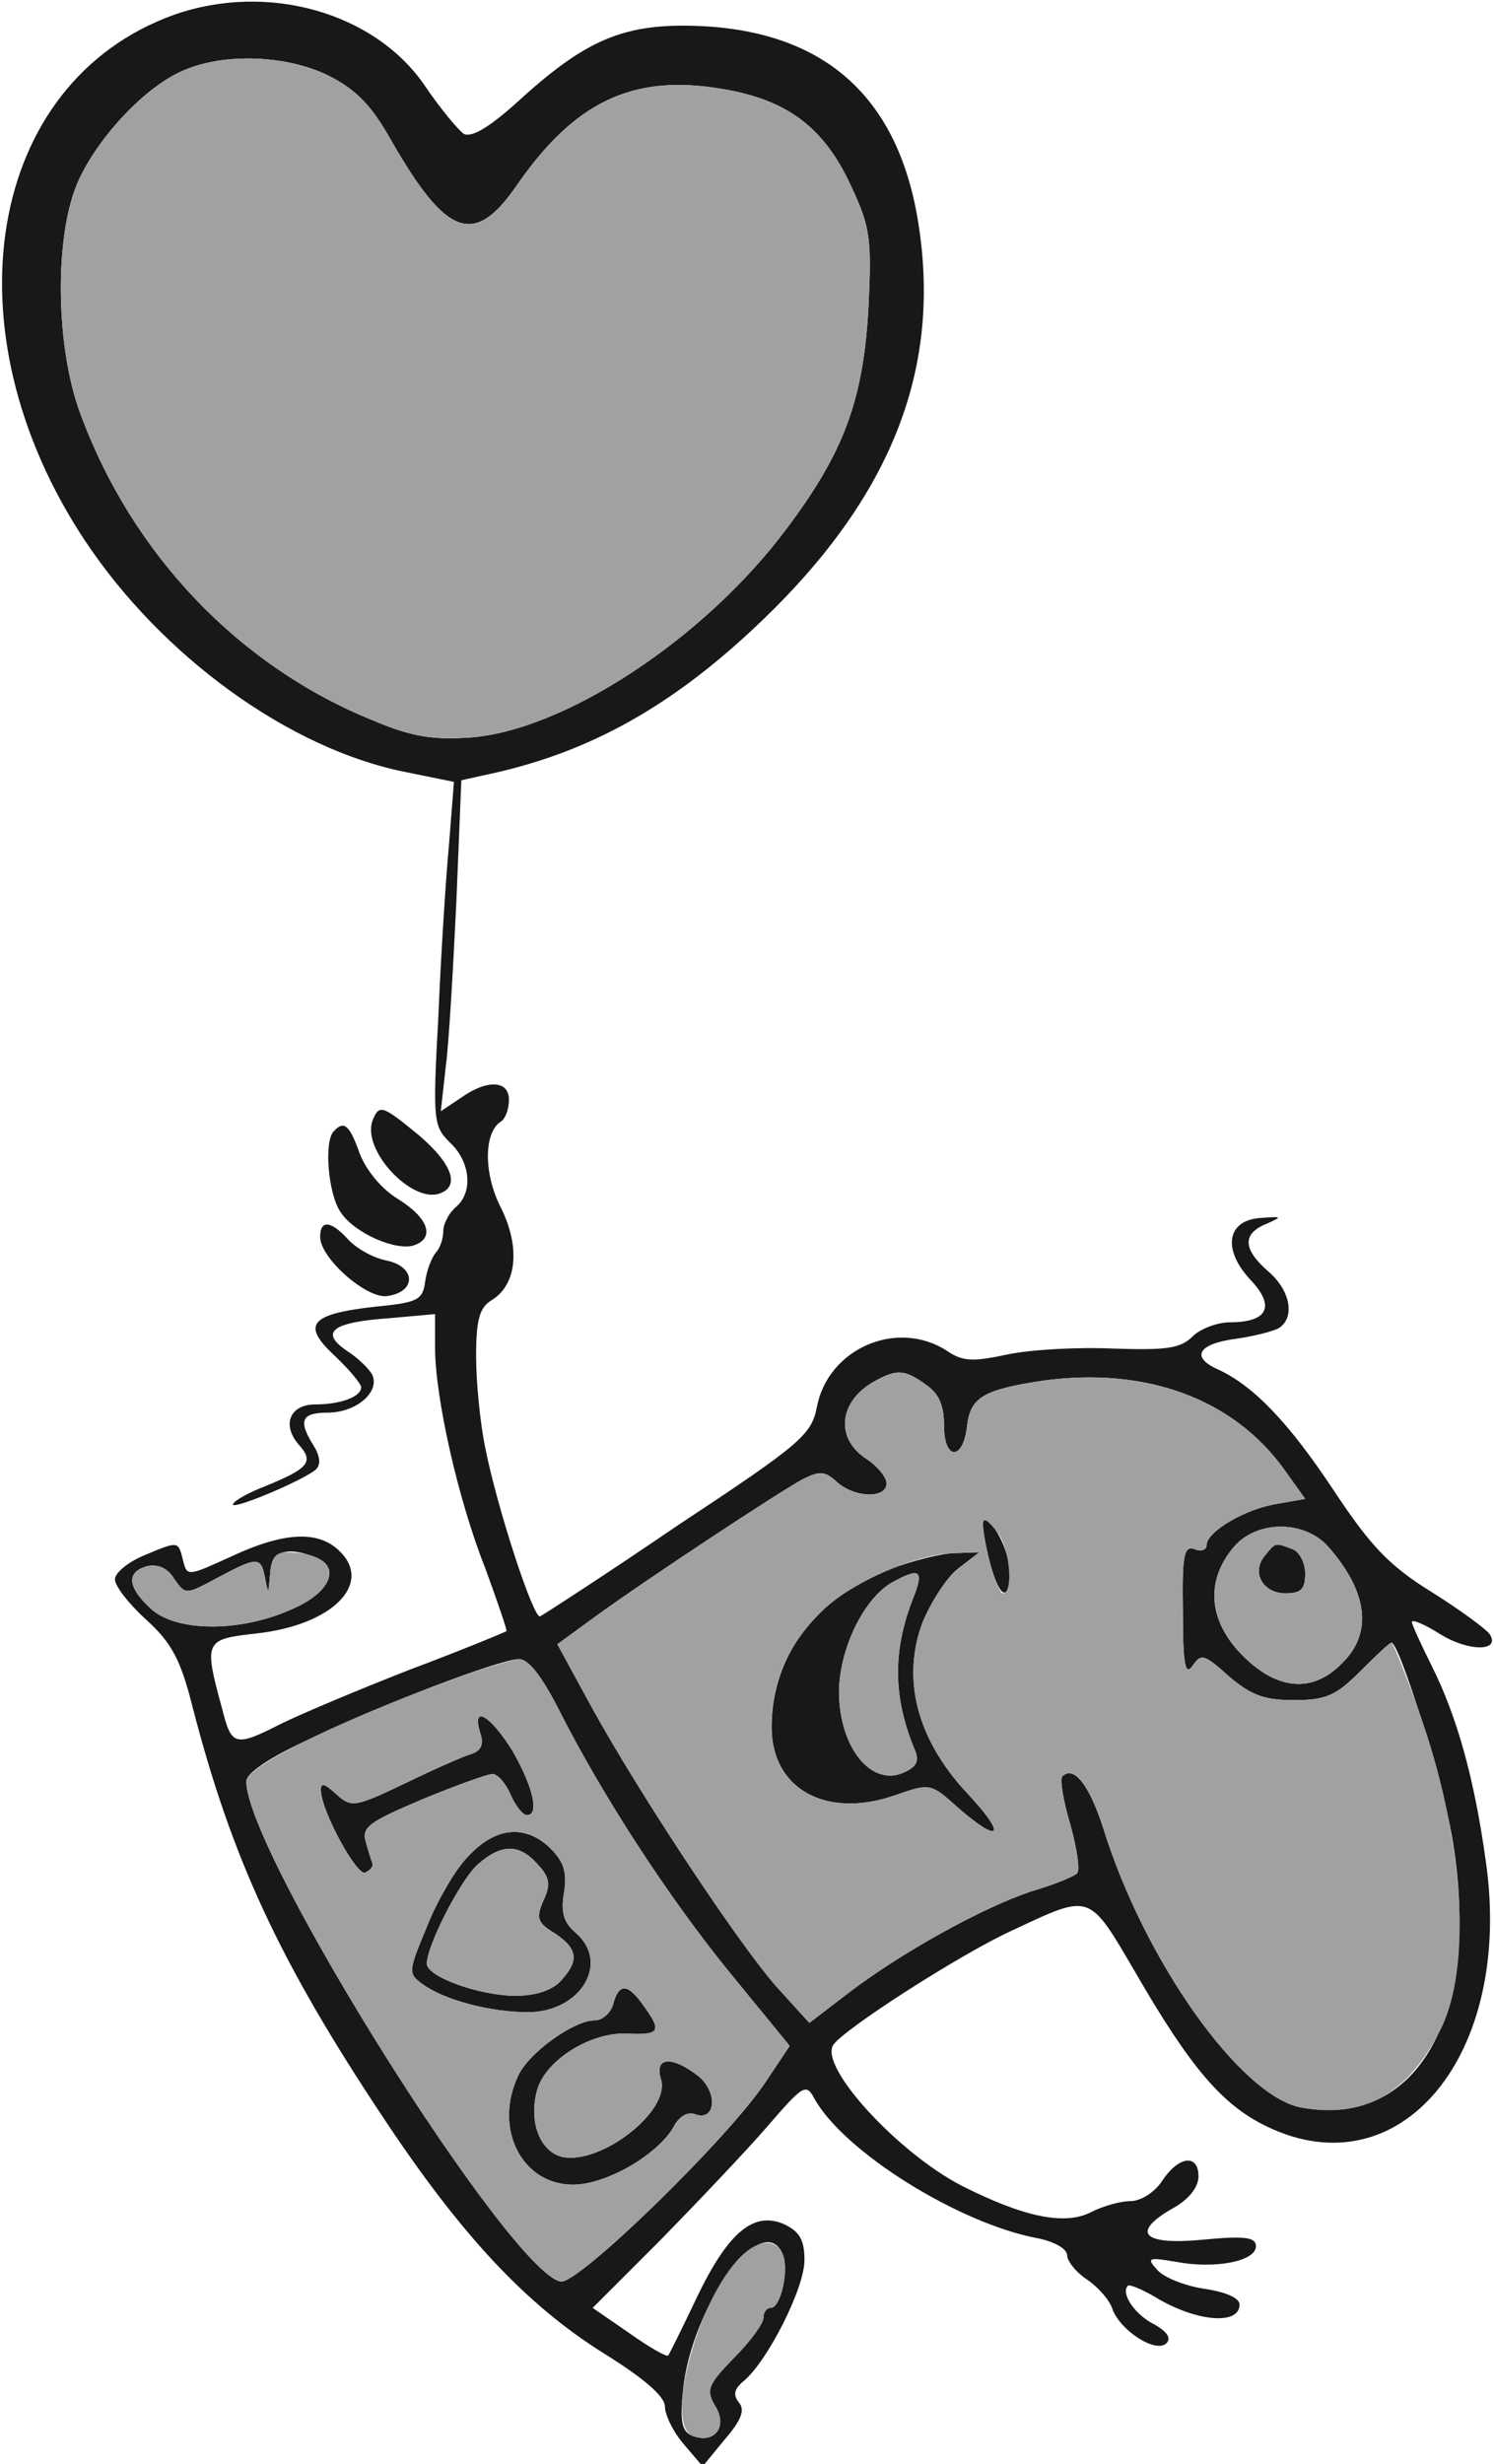
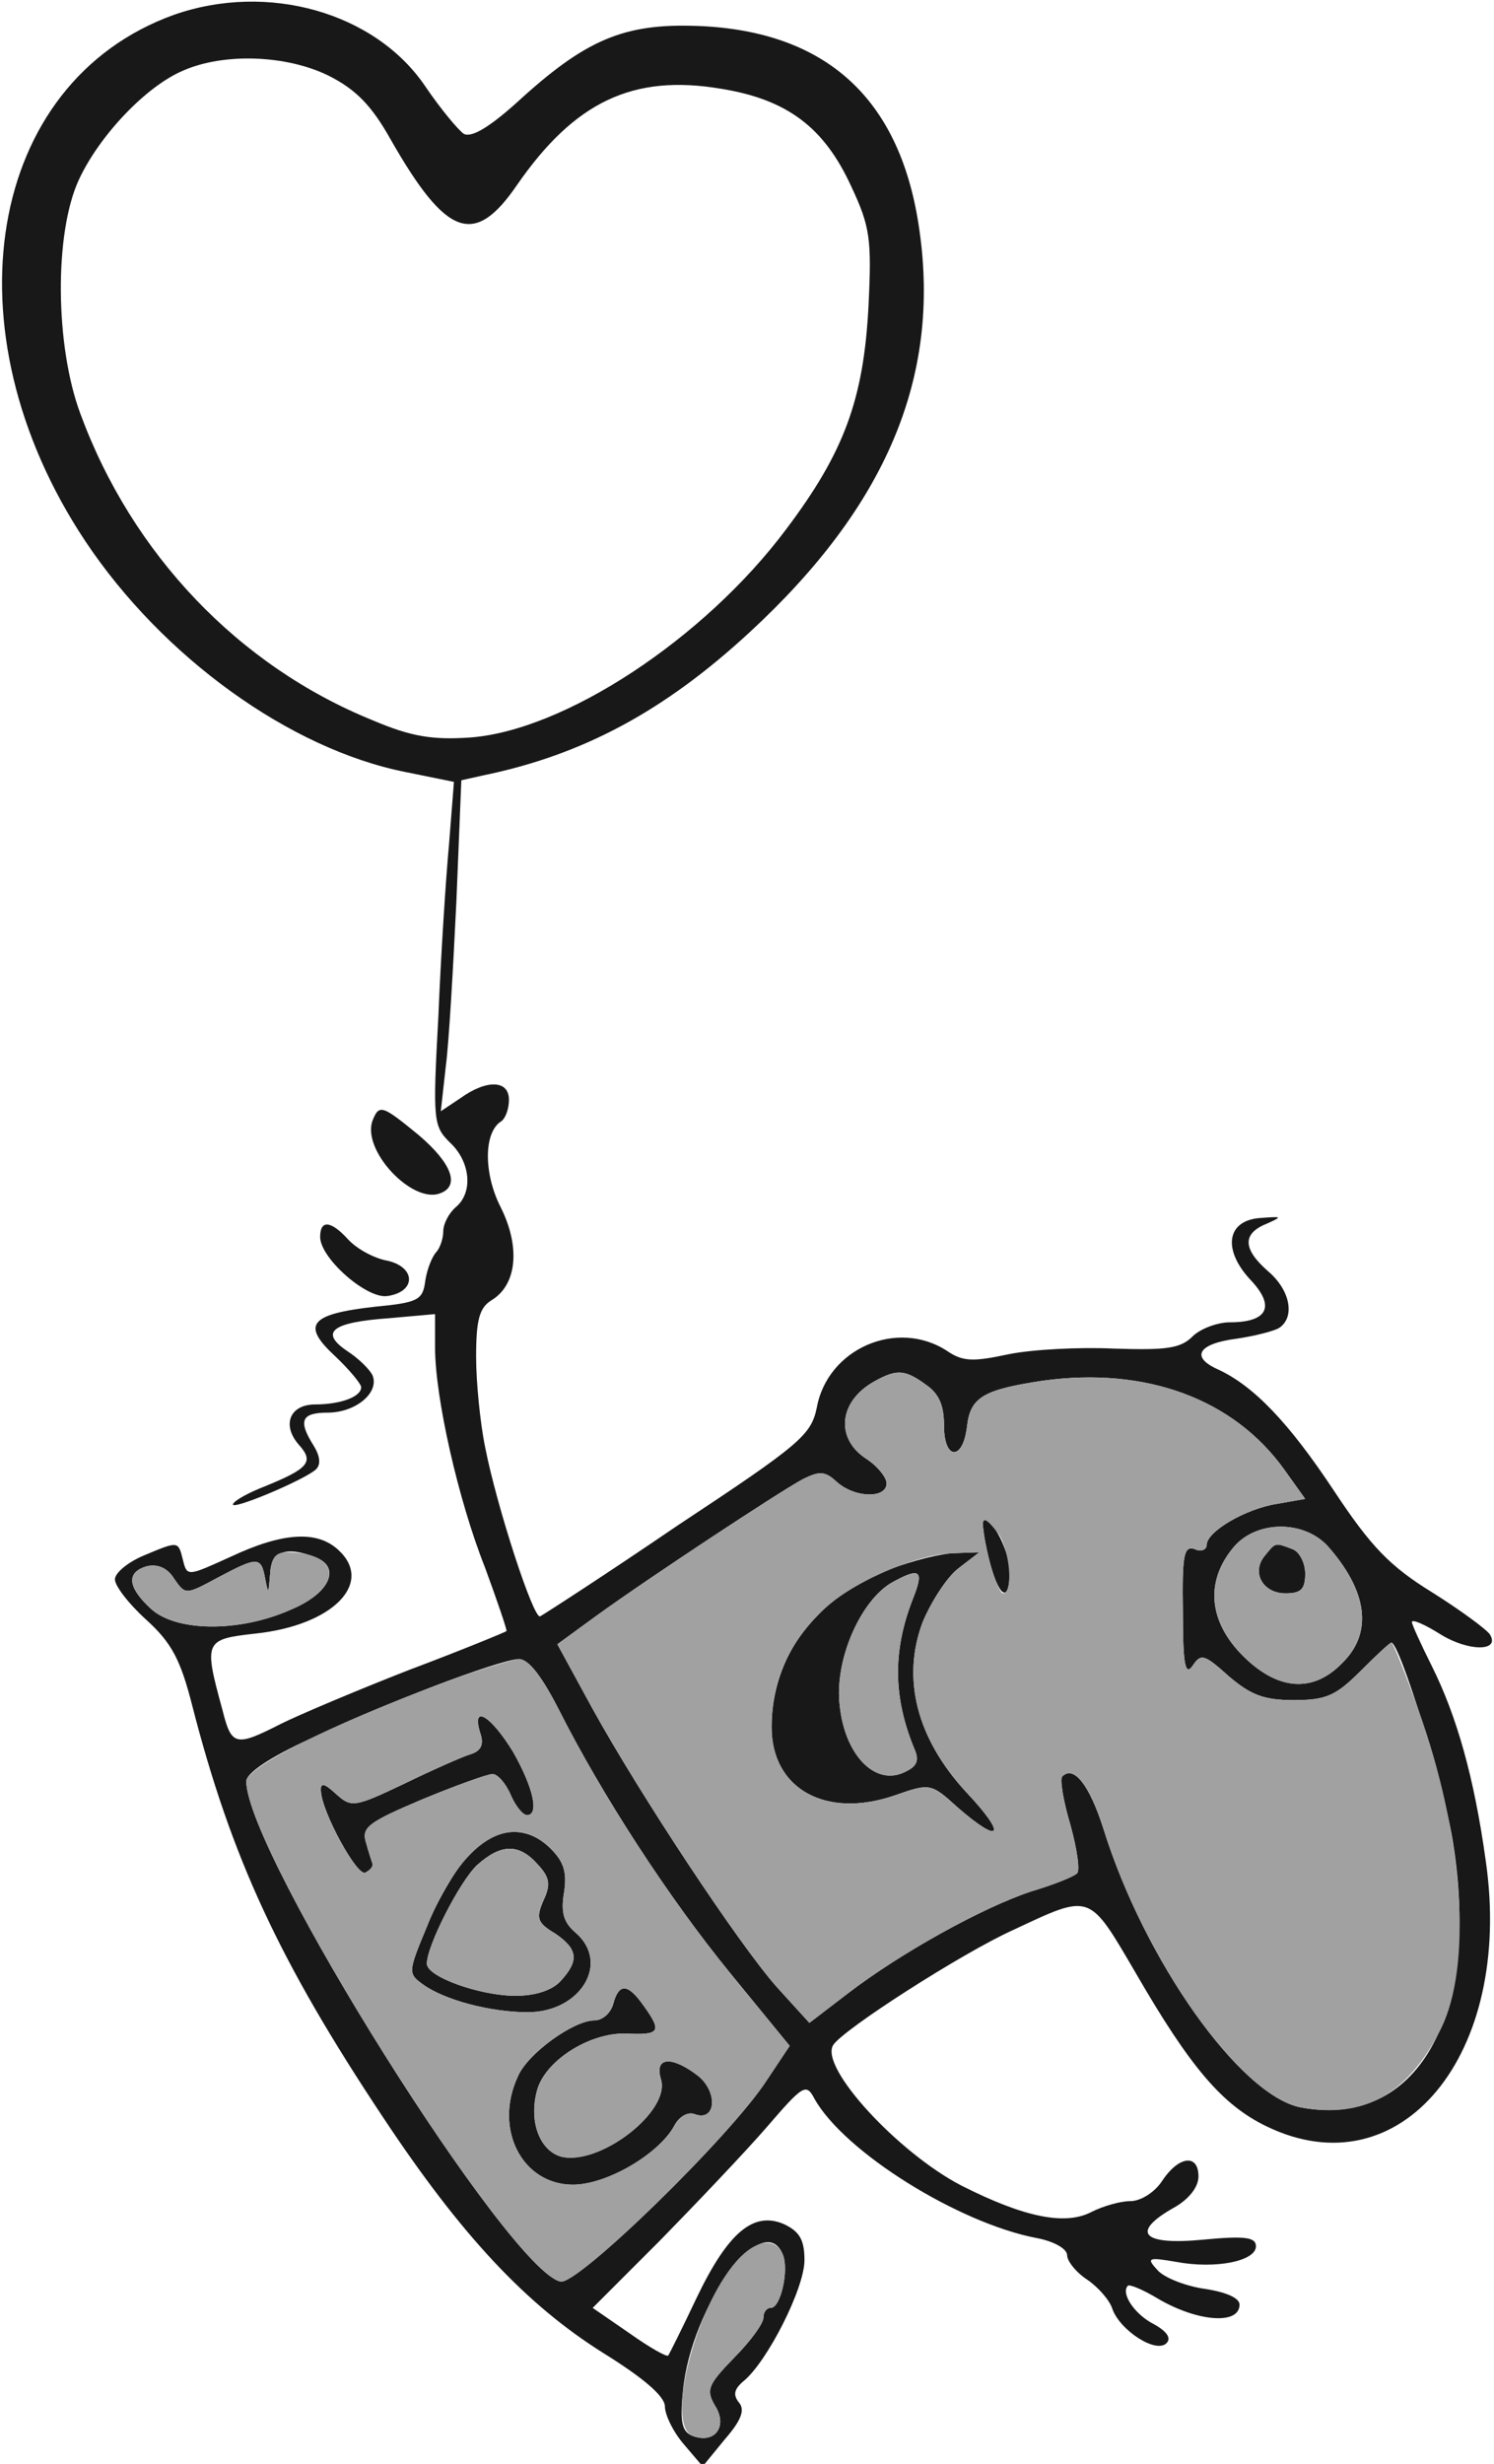
<svg xmlns="http://www.w3.org/2000/svg" version="1.0" width="182pt" height="300pt" viewBox="0 0 182 300" preserveAspectRatio="xMidYMid meet">
  <g transform="translate(0,300) scale(0.1,-0.1)" fill="#181818" stroke="none">
    <path class="node" id="node1" d="M212 2982 c-228 -82 -279 -384 -108 -641 94 -141 249 -253 390 -281 l59 -12 -6 -76 c-4 -43 -10 -137 -13 -210 -7 -127 -6 -133 14 -153 25 -23 29 -61 7 -79 -8 -7 -15 -20 -15 -29 0 -9 -4 -21 -9 -26 -5 -6 -11 -21 -13 -35 -3 -23 -9 -26 -61 -31 -80 -9 -90 -22 -49 -60 17 -16 32 -34 32 -38 0 -12 -26 -21 -56 -21 -31 0 -41 -25 -20 -49 19 -21 12 -29 -42 -51 -18 -7 -35 -16 -38 -21 -6 -10 87 29 101 42 6 6 5 16 -3 29 -19 30 -15 40 17 40 34 0 63 24 55 45 -3 7 -17 21 -31 30 -34 23 -19 35 51 40 l56 5 0 -41 c0 -60 28 -185 61 -268 15 -41 27 -76 26 -77 -1 -1 -54 -23 -118 -47 -64 -25 -135 -55 -157 -66 -55 -28 -60 -27 -71 17 -23 84 -22 86 40 93 95 10 145 62 101 102 -26 24 -68 21 -130 -8 -53 -24 -54 -25 -59 -5 -6 24 -5 24 -48 6 -19 -8 -35 -21 -35 -29 0 -8 17 -30 38 -49 31 -28 42 -49 56 -104 48 -187 107 -313 232 -501 96 -145 175 -229 269 -288 50 -31 75 -53 75 -65 0 -10 10 -31 23 -46 l23 -27 27 33 c20 23 25 36 17 45 -7 9 -6 16 6 26 29 24 74 113 74 147 0 25 -6 35 -25 44 -37 16 -68 -10 -106 -89 -18 -38 -34 -70 -35 -71 -2 -2 -23 10 -47 27 l-45 31 82 82 c45 46 104 108 130 138 44 51 48 54 58 35 36 -65 176 -152 271 -170 21 -4 37 -13 37 -21 0 -7 11 -21 25 -30 13 -9 27 -25 30 -35 9 -26 53 -55 66 -42 6 6 1 14 -15 23 -24 12 -41 38 -32 47 2 2 19 -5 37 -16 48 -28 99 -32 99 -7 0 8 -16 15 -41 19 -23 3 -49 13 -58 22 -15 16 -13 17 22 11 48 -9 97 1 97 19 0 11 -13 13 -65 8 -74 -7 -88 9 -35 39 18 10 30 25 30 38 0 28 -24 25 -44 -5 -9 -14 -26 -25 -39 -25 -12 0 -33 -6 -47 -13 -32 -17 -82 -7 -159 32 -77 40 -173 144 -156 171 12 19 157 112 219 140 96 45 92 46 150 -53 66 -114 105 -160 159 -186 163 -79 301 87 267 323 -14 101 -35 176 -66 238 -13 26 -24 50 -24 53 0 4 16 -3 35 -15 34 -21 73 -21 60 0 -4 6 -35 29 -70 51 -52 32 -75 56 -120 124 -55 83 -98 128 -142 148 -33 15 -23 31 23 37 21 3 45 9 52 13 20 13 14 46 -13 69 -31 27 -32 46 -2 58 20 9 19 9 -8 7 -41 -3 -46 -39 -11 -76 30 -32 20 -51 -26 -51 -15 0 -36 -8 -45 -17 -15 -15 -32 -17 -96 -15 -42 2 -100 -1 -129 -7 -42 -9 -55 -9 -74 4 -61 40 -146 3 -159 -69 -7 -33 -19 -44 -169 -143 -88 -60 -164 -109 -168 -111 -8 -4 -53 134 -67 206 -6 29 -11 79 -11 110 0 45 4 60 19 69 31 19 35 65 11 113 -21 41 -21 92 1 105 5 4 9 15 9 26 0 24 -27 25 -59 2 l-24 -16 6 54 c4 30 9 120 13 202 l6 147 27 6 c121 25 220 78 324 174 166 153 233 310 207 490 -22 156 -109 239 -261 248 -94 5 -141 -13 -223 -87 -38 -35 -61 -49 -71 -44 -7 5 -28 30 -47 58 -61 90 -192 127 -306 87z m188 -74 c34 -17 53 -37 76 -78 68 -119 102 -131 154 -55 70 101 141 135 248 117 81 -13 126 -47 159 -119 23 -49 25 -64 21 -146 -6 -114 -30 -178 -100 -271 -100 -134 -271 -246 -386 -254 -45 -3 -71 1 -118 21 -163 66 -293 202 -356 373 -31 83 -32 220 -2 285 25 54 82 114 127 133 50 22 126 19 177 -6z m728 -1594 c16 -11 22 -25 22 -50 0 -42 23 -43 28 -1 4 36 20 45 93 56 125 17 232 -22 294 -109 l25 -35 -34 -6 c-39 -6 -86 -34 -86 -50 0 -6 -7 -9 -15 -5 -13 4 -15 -8 -14 -77 0 -65 3 -78 12 -65 10 15 14 14 44 -13 27 -23 43 -29 79 -29 39 0 51 5 81 35 19 19 36 35 38 35 10 0 65 -177 75 -243 34 -212 -44 -349 -185 -323 -74 14 -191 179 -241 340 -17 53 -36 77 -50 63 -3 -3 1 -29 10 -59 8 -29 12 -56 8 -59 -4 -4 -29 -14 -56 -22 -60 -20 -159 -75 -223 -124 l-47 -36 -40 44 c-46 52 -166 233 -225 340 l-42 77 48 35 c65 47 223 151 251 166 20 10 27 10 41 -3 22 -20 61 -21 61 -2 0 7 -11 21 -25 30 -38 25 -33 70 10 94 27 15 37 15 63 -4z m489 -196 c49 -55 56 -106 18 -143 -36 -37 -79 -33 -121 9 -41 41 -46 89 -13 130 27 35 86 36 116 4z m-1233 -14 c32 -12 18 -44 -30 -64 -63 -28 -141 -27 -171 2 -28 26 -29 44 -4 51 13 3 25 -2 33 -15 14 -20 14 -20 53 1 49 26 53 26 58 -1 4 -20 4 -19 6 5 1 28 19 35 55 21z m297 -186 c52 -103 133 -228 209 -321 l72 -88 -28 -42 c-44 -68 -230 -249 -251 -245 -62 12 -382 521 -383 609 0 10 28 29 78 52 92 44 230 96 254 97 12 0 28 -21 49 -62z m273 -664 c7 -19 -3 -64 -15 -64 -5 0 -9 -5 -9 -12 0 -7 -16 -29 -36 -49 -32 -33 -34 -39 -23 -58 16 -25 0 -47 -27 -37 -13 5 -16 16 -12 55 10 104 99 225 122 165z" />
-     <path class="node" id="node2" d="M1204 1105 c12 -50 26 -60 26 -17 -1 24 -20 62 -32 62 -2 0 0 -20 6 -45z" />
+     <path class="node" id="node2" d="M1204 1105 c12 -50 26 -60 26 -17 -1 24 -20 62 -32 62 -2 0 0 -20 6 -45" />
    <path class="node" id="node3" d="M1083 1089 c-90 -35 -143 -106 -143 -192 0 -75 66 -112 150 -83 43 15 44 15 77 -15 53 -46 60 -34 10 19 -60 65 -79 138 -53 207 10 24 29 54 43 65 l26 20 -29 -1 c-16 0 -52 -9 -81 -20z m29 -36 c-25 -64 -24 -121 3 -185 5 -13 1 -20 -16 -27 -35 -14 -70 24 -76 82 -7 56 26 130 65 151 33 18 38 14 24 -21z" />
    <path class="node" id="node4" d="M1541 1106 c-17 -20 -3 -46 25 -46 19 0 24 5 24 24 0 13 -7 27 -16 30 -21 8 -20 8 -33 -8z" />
    <path class="node" id="node5" d="M585 890 c5 -14 1 -22 -12 -26 -10 -3 -46 -19 -81 -36 -61 -29 -64 -29 -83 -12 -14 13 -19 14 -18 3 1 -25 44 -104 54 -99 6 3 9 7 9 10 -1 3 -5 15 -8 26 -6 19 2 25 68 53 41 17 80 31 86 31 6 0 16 -11 22 -25 6 -14 15 -25 20 -25 15 0 8 33 -17 77 -27 44 -51 59 -40 23z" />
    <path class="node" id="node6" d="M570 740 c-15 -16 -38 -55 -50 -86 -23 -55 -23 -57 -5 -70 26 -19 82 -34 128 -34 64 0 101 60 58 97 -14 12 -18 24 -14 48 4 25 0 38 -16 54 -30 30 -68 27 -101 -9z m85 -10 c15 -16 16 -25 7 -44 -9 -21 -8 -27 14 -40 28 -19 30 -33 7 -58 -10 -11 -30 -18 -55 -18 -43 0 -108 23 -108 39 0 22 40 100 61 120 29 26 51 27 74 1z" />
    <path class="node" id="node7" d="M747 560 c-3 -11 -13 -20 -23 -20 -25 0 -81 -40 -93 -68 -30 -64 5 -132 67 -132 41 0 104 37 123 71 6 12 17 18 25 15 26 -10 29 26 5 46 -32 25 -54 24 -46 -3 13 -39 -74 -106 -121 -95 -26 7 -40 42 -30 80 9 36 63 71 108 70 42 -2 45 2 22 34 -19 27 -30 28 -37 2z" />
    <path class="node" id="node8" d="M454 1636 c-14 -36 48 -102 82 -89 25 9 14 37 -26 71 -44 36 -48 38 -56 18z" />
-     <path class="node" id="node9" d="M407 1623 c-13 -12 -7 -78 8 -99 17 -26 69 -48 90 -40 25 9 17 33 -20 56 -20 12 -39 35 -47 56 -12 34 -19 40 -31 27z" />
    <path class="node" id="node10" d="M390 1494 c0 -26 57 -76 82 -72 35 5 35 35 0 43 -17 3 -38 15 -48 26 -21 23 -34 24 -34 3z" />
  </g>
  <g transform="translate(0,300) scale(0.1,-0.1)" fill="#A1A1A1" stroke="none">
-     <path class="node" id="node13" d="M223 2914 c-45 -19 -102 -79 -127 -133 -30 -65 -29 -202 2 -285 63 -171 193 -307 356 -373 47 -20 73 -24 118 -21 115 8 286 120 386 254 70 93 94 157 100 271 4 82 2 97 -21 146 -33 72 -78 106 -159 119 -107 18 -178 -16 -248 -117 -52 -76 -86 -64 -154 55 -23 41 -42 61 -76 78 -51 25 -127 28 -177 6z" />
    <path class="node" id="node15" d="M1065 1318 c-43 -24 -48 -69 -10 -94 14 -9 25 -23 25 -30 0 -19 -39 -18 -61 2 -14 13 -21 13 -41 3 -28 -15 -186 -119 -251 -166 l-48 -35 42 -77 c59 -107 179 -288 225 -340 l40 -44 47 36 c64 49 163 104 223 124 27 8 52 18 56 22 4 3 0 30 -8 59 -9 30 -13 56 -10 59 14 14 33 -10 50 -63 50 -161 167 -326 241 -340 76 -14 130 16 170 95 39 78 28 236 -27 389 -16 45 -31 82 -33 82 -2 0 -19 -16 -38 -35 -30 -30 -42 -35 -81 -35 -36 0 -52 6 -79 29 -30 27 -34 28 -44 13 -9 -13 -12 0 -12 65 -1 69 1 81 14 77 8 -4 15 -1 15 5 0 16 47 44 86 50 l34 6 -25 35 c-62 87 -169 126 -294 109 -73 -11 -89 -20 -93 -56 -5 -42 -28 -41 -28 1 0 25 -6 39 -22 50 -26 19 -36 19 -63 4z m151 -185 c14 -19 19 -73 6 -73 -4 0 -12 20 -18 45 -11 49 -9 55 12 28z m-49 -43 c-14 -11 -33 -41 -43 -65 -26 -69 -7 -142 53 -207 50 -53 43 -65 -10 -19 -33 30 -34 30 -77 15 -84 -29 -150 8 -150 83 0 55 19 99 60 140 34 35 118 72 164 72 l29 1 -26 -20z" />
    <path class="node" id="node16" d="M1088 1074 c-39 -21 -72 -95 -65 -151 6 -58 41 -96 76 -82 17 7 21 14 16 27 -27 64 -28 121 -3 185 14 35 9 39 -24 21z" />
    <path class="node" id="node17" d="M1501 1114 c-33 -41 -28 -89 13 -130 42 -42 85 -46 121 -9 38 37 31 88 -18 143 -30 32 -89 31 -116 -4z m73 0 c9 -3 16 -17 16 -30 0 -19 -5 -24 -24 -24 -28 0 -42 26 -25 46 13 16 12 16 33 8z" />
    <path class="node" id="node18" d="M329 1083 c-2 -24 -2 -25 -6 -5 -5 27 -9 27 -58 1 -39 -21 -39 -21 -53 -1 -8 13 -20 18 -33 15 -25 -7 -24 -25 4 -51 30 -29 108 -30 171 -2 65 27 62 70 -5 70 -14 0 -19 -8 -20 -27z" />
    <path class="node" id="node20" d="M535 949 c-133 -49 -235 -101 -235 -118 1 -88 321 -597 383 -609 21 -4 207 177 251 245 l28 42 -72 88 c-76 93 -157 218 -209 321 -21 41 -37 62 -49 62 -9 -1 -53 -14 -97 -31z m90 -82 c25 -44 32 -77 17 -77 -5 0 -14 11 -20 25 -6 14 -16 25 -22 25 -6 0 -45 -14 -86 -31 -66 -28 -74 -34 -68 -53 3 -11 7 -23 8 -26 0 -3 -3 -7 -9 -10 -10 -5 -53 74 -54 99 -1 11 4 10 18 -3 19 -17 22 -17 83 12 35 17 71 33 81 36 13 4 17 12 12 26 -11 36 13 21 40 -23z m46 -118 c16 -16 20 -29 16 -54 -4 -24 0 -36 14 -48 43 -37 6 -97 -58 -97 -46 0 -102 15 -128 34 -18 13 -18 15 5 70 42 105 103 143 151 95z m113 -191 c23 -32 20 -36 -22 -34 -45 1 -99 -34 -108 -70 -10 -38 4 -73 30 -80 47 -11 134 56 121 95 -8 27 14 28 46 3 24 -20 21 -56 -5 -46 -8 3 -19 -3 -25 -15 -19 -34 -82 -71 -123 -71 -62 0 -97 68 -67 132 12 28 68 68 93 68 10 0 20 9 23 20 7 26 18 25 37 -2z" />
    <path class="node" id="node21" d="M581 729 c-21 -20 -61 -98 -61 -120 0 -16 65 -39 108 -39 25 0 45 7 55 18 23 25 21 39 -7 58 -22 13 -23 19 -14 40 9 19 8 28 -7 44 -23 26 -45 25 -74 -1z" />
    <path class="node" id="node23" d="M902 252 c-53 -53 -93 -205 -58 -218 27 -10 43 12 27 37 -11 19 -9 25 23 58 20 20 36 42 36 49 0 7 4 12 9 12 12 0 22 45 15 64 -8 21 -30 20 -52 -2z" />
  </g>
</svg>